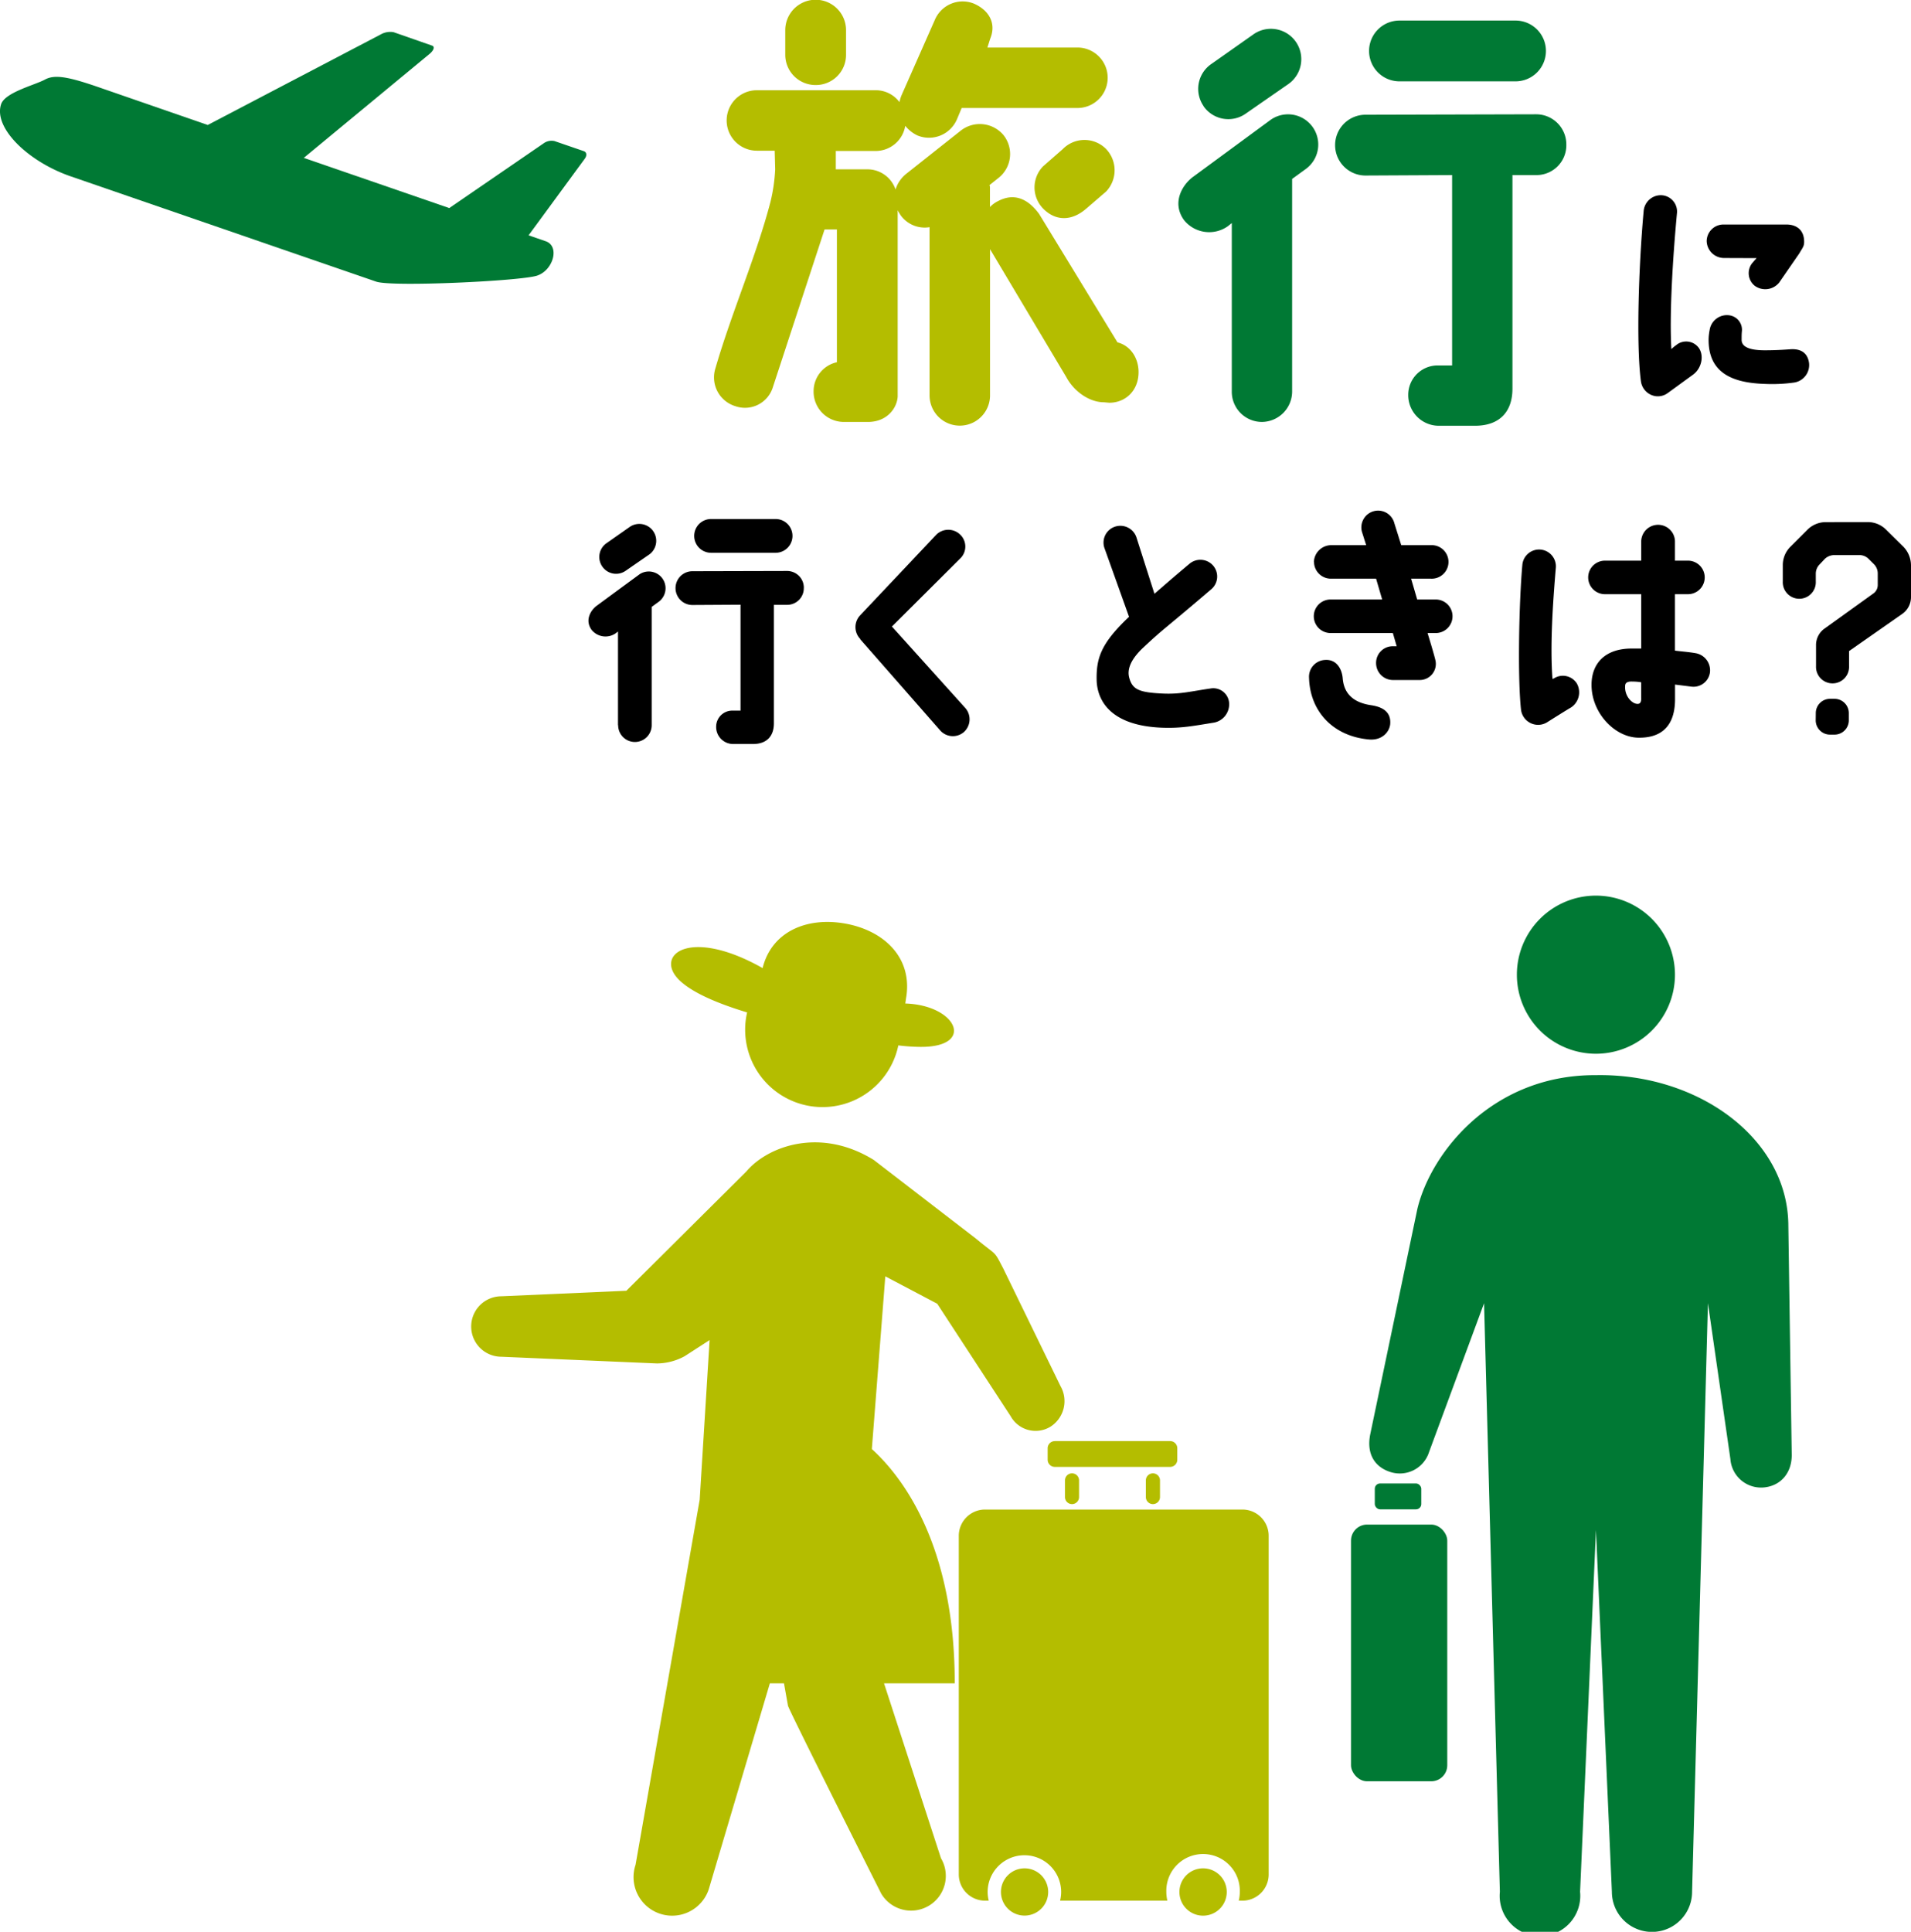
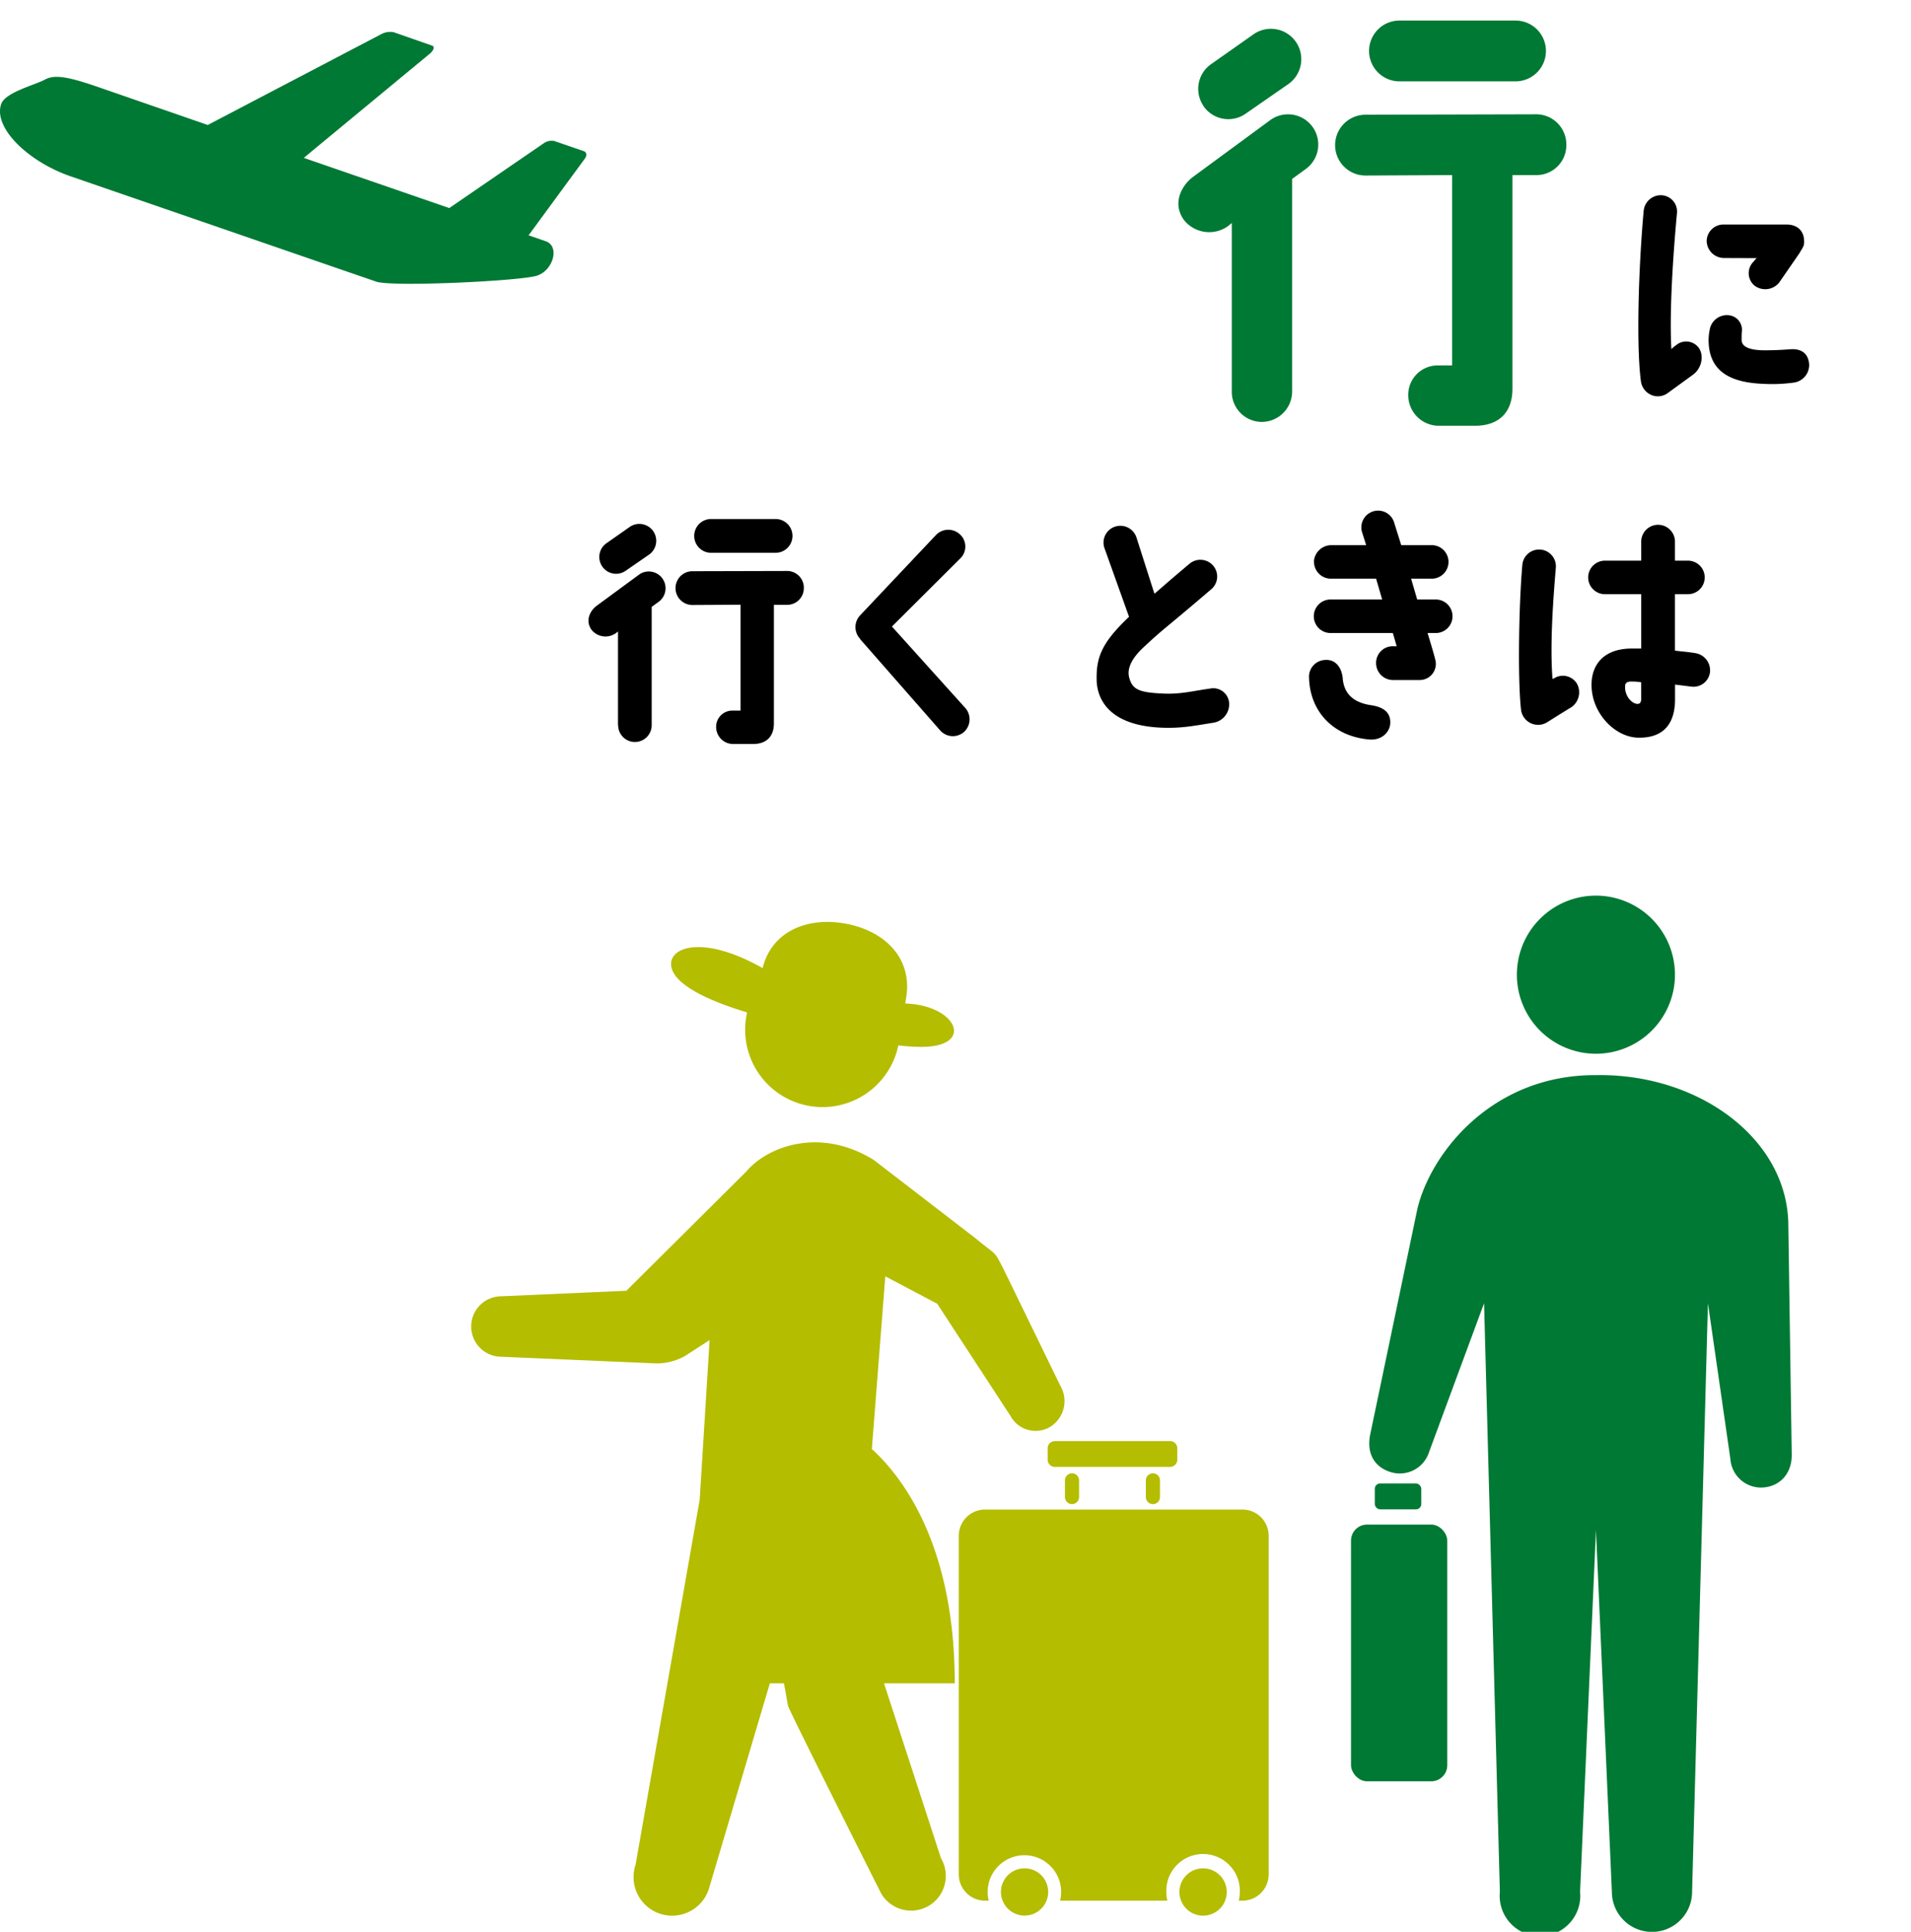
<svg xmlns="http://www.w3.org/2000/svg" width="474.11" height="479.18" viewBox="0 0 474.11 479.18">
  <defs>
    <style>.a{fill:#007934;}.b{fill:#b4bd00;}</style>
  </defs>
  <rect class="a" x="341.08" y="367.97" width="11.53" height="6.42" rx="1.31" />
  <path class="a" d="M415.55,241.77a19.61,19.61,0,1,1-19.61-19.61A19.62,19.62,0,0,1,415.55,241.77Z" />
  <path class="a" d="M395.94,266.69c-25.69-.14-40.94,19.22-44.29,33.15L340,355.54c-1.08,4.92.93,8.31,4.95,9.59a7.62,7.62,0,0,0,9.59-4.94l13.65-36.93,3.92,146a10,10,0,1,0,19.9,0l3.94-89.74,3.95,89.74a9.95,9.95,0,1,0,19.9,0l3.93-146,5.57,38.64a7.63,7.63,0,0,0,8.16,7.07c4.2-.31,7.12-3.51,7.06-8.16l-.84-56.72C443.66,282.5,421.4,266.22,395.94,266.69Z" />
  <rect class="a" x="335.18" y="378.17" width="23.88" height="63.68" rx="3.98" />
  <path class="a" d="M11.15,19.74c2.44-1.33,5.81-.72,13.63,2L51.55,31l43-22.51a4.77,4.77,0,0,1,3.09-.51l9.57,3.34c.69.25.43,1.14-.58,2L75.37,39.16l36.09,12.45L135,35.47a3.32,3.32,0,0,1,2.59-.47l7.27,2.5c.7.25.8,1.08.22,1.87l-13.94,19,4.25,1.47c3.55,1.22,1.89,7.19-2.14,8.53s-36,2.85-39.92,1.49L17.59,43.76C6.91,40.08-1.72,31.66.29,25.81,1.3,22.89,8.7,21.08,11.15,19.74Z" />
  <path class="b" d="M248.33,469.3a5.86,5.86,0,1,0,5.86-5.86A5.86,5.86,0,0,0,248.33,469.3Z" />
  <path class="b" d="M261.7,357.46h28.6a1.78,1.78,0,0,1,1.78,1.78v2.84a1.78,1.78,0,0,1-1.78,1.78H261.7a1.78,1.78,0,0,1-1.78-1.78v-2.84a1.77,1.77,0,0,1,1.77-1.77Z" />
  <path class="b" d="M284.28,371.34a1.75,1.75,0,0,0,1.75,1.75h0a1.75,1.75,0,0,0,1.76-1.75v-4.13a1.75,1.75,0,0,0-1.76-1.75h0a1.75,1.75,0,0,0-1.75,1.75Z" />
  <path class="b" d="M264.21,371.34a1.75,1.75,0,0,0,1.75,1.75h0a1.75,1.75,0,0,0,1.75-1.75v-4.13a1.75,1.75,0,0,0-1.75-1.75h0a1.75,1.75,0,0,0-1.75,1.75Z" />
  <path class="b" d="M244.43,374.44h63.81a6.51,6.51,0,0,1,6.51,6.51v84a6.51,6.51,0,0,1-6.51,6.51h-.91a9.51,9.51,0,0,0,.26-2.15,9.12,9.12,0,1,0-18.23,0,9.51,9.51,0,0,0,.26,2.15H263a9,9,0,0,0,.27-2.15,9.12,9.12,0,0,0-18.24,0,9,9,0,0,0,.27,2.15h-.91a6.52,6.52,0,0,1-6.52-6.51V381A6.52,6.52,0,0,1,244.43,374.44Z" />
  <path class="b" d="M292.61,469.3a5.87,5.87,0,1,0,5.87-5.86A5.86,5.86,0,0,0,292.61,469.3Z" />
  <path class="b" d="M263.1,343.81l-14.2-29.17c-2.46-4.71-1.4-2.92-6.77-7.4l-25.36-19.52c-13.35-8.25-26.37-3.36-31.63,2.89L155.4,320.17l-31,1.37a7.48,7.48,0,0,0,0,15L163,338.2a14.6,14.6,0,0,0,6.85-1.79l6.2-4L173.59,372l-15.91,90.56a9.57,9.57,0,0,0,18.15,6.1L191,417.54h3.5l1,5.6c.75,2.12,23.12,46.56,23.12,46.56a8.61,8.61,0,1,0,14.83-8.77l-14.13-43.39h17.55c0-34.07-12.77-51-20.57-58.11l3.34-42.83,12.88,6.79,18.23,27.92a7.07,7.07,0,0,0,9.83,2.6A7.51,7.51,0,0,0,263.1,343.81Z" />
  <path class="b" d="M224.71,248.92h-.11l.19-1.33c1.72-9.92-5.36-16.82-15.27-18.53-9.48-1.63-18.09,2.08-20.32,11.07-18.23-10.29-27-3.19-20.66,3,3.33,3.22,9.83,5.89,16.82,8a18.53,18.53,0,0,0-.49,4.18,19.2,19.2,0,0,0,38,4,48.22,48.22,0,0,0,5.38.37C242,259.83,237.57,249.4,224.71,248.92Z" />
-   <path class="b" d="M277.25,84.93c3.18.79,5.22,3.85,5.22,7.37,0,4.65-3.29,7.6-7.26,7.6l-1.36-.12c-3.51,0-7.37-2.61-9.3-6.23L245.62,61.8V98.08a7.49,7.49,0,0,1-15,0V56.35a7.35,7.35,0,0,1-7-2.72,10.66,10.66,0,0,1-.91-1.47V98.42c-.22,3-2.83,6.35-7.59,6.24h-5.9A7.51,7.51,0,0,1,201.85,97a7.35,7.35,0,0,1,5.78-7.15V56.92h-3.06L191.76,96a7.24,7.24,0,0,1-9.3,4.76,7.46,7.46,0,0,1-5-9.3c4.08-14.06,10.21-28,13.72-41.5a42.77,42.77,0,0,0,1.14-7.93l-.12-4.65h-4.42a7.49,7.49,0,0,1,0-15h29.48a7.35,7.35,0,0,1,5.9,2.95,8.81,8.81,0,0,1,.56-1.82L231.9,5A7.49,7.49,0,0,1,241.65.91c3.85,1.7,5.56,5,4,8.73l-.68,2.15h22.34a7.49,7.49,0,0,1,0,15H238.59l-1.14,2.72a7.54,7.54,0,0,1-9.86,4.08,8.58,8.58,0,0,1-3-2.38,7.45,7.45,0,0,1-7.37,6.24h-9.86V42h7.82a7.36,7.36,0,0,1,7,5,8.05,8.05,0,0,1,2.61-3.85l13.6-10.77A7.66,7.66,0,0,1,249,33.56a7.54,7.54,0,0,1-1.25,10.55l-2.27,1.81a1.39,1.39,0,0,1,.12.68v4.76a6.92,6.92,0,0,1,2-1.47c3.63-1.93,7.14-1,10.2,3.18ZM202.42,21.09a7.5,7.5,0,0,1-7.6-7.48V7.48a7.54,7.54,0,0,1,15.08,0v6.13A7.47,7.47,0,0,1,202.42,21.09Zm71.89,15.76a7.65,7.65,0,0,1,.11,10.66l-4.88,4.2c-3.74,3.28-7.71,3.06-10.66.11a7.51,7.51,0,0,1-.11-10.55L263.65,37A7.54,7.54,0,0,1,274.31,36.85Z" />
  <path class="a" d="M305.6,97.17V55.33l-1,.8a8,8,0,0,1-10.89-1.59c-3.06-4.31-.34-8.73,2.27-10.66l19.28-14.17A7.48,7.48,0,1,1,323.85,42l-3.28,2.38V97.17a7.56,7.56,0,0,1-7.49,7.49A7.48,7.48,0,0,1,305.6,97.17Zm-7-70.86a7.49,7.49,0,0,1,1.93-10.44L311,8.5a7.53,7.53,0,0,1,8.62,12.36L309,28.23A7.49,7.49,0,0,1,298.57,26.31Zm90,9.52a7.41,7.41,0,0,1-7.37,7.6h-6v53c0,5.56-3.06,9.18-9.3,9.18h-9.07a7.59,7.59,0,0,1-7.48-7.71,7.28,7.28,0,0,1,7.48-7.25h3.4V43.43l-21.43.11a7.54,7.54,0,1,1-.11-15.08l42.4-.11A7.48,7.48,0,0,1,388.6,35.83ZM347.21,5.1H376a7.54,7.54,0,0,1,0,15.08h-28.8a7.54,7.54,0,1,1,0-15.08Z" />
  <path d="M407.1,94.54c-1.19-8.88-.56-28.6.69-42.26a4.27,4.27,0,0,1,4.48-3.85,4.05,4.05,0,0,1,3.78,4.41c-1.07,11.47-1.89,25.07-1.39,33.76a8.54,8.54,0,0,1,1.13-.94,3.88,3.88,0,0,1,5.67.63c1.33,1.89.76,5-1.38,6.61l-6.24,4.54a4.16,4.16,0,0,1-3.15.82A4.3,4.3,0,0,1,407.1,94.54ZM447.6,60c0,1.14-.44,1.51-1.19,2.84l-5,7.24a4.43,4.43,0,0,1-6.05.82,4,4,0,0,1-.56-5.73l1-1.14L427.7,64a4.31,4.31,0,0,1-4.28-4.22,4.16,4.16,0,0,1,4.28-4.09h15.5C445.27,55.68,447.6,56.68,447.6,60Zm1.2,29.92a4.4,4.4,0,0,1-3.9,5,39.36,39.36,0,0,1-7,.31c-8-.25-14.17-2.64-14-11.27a13.7,13.7,0,0,1,.25-2.08,4.33,4.33,0,0,1,5-3.65,3.62,3.62,0,0,1,3,4c-.06.69-.06,1.13-.06,2.08,0,1.63,1.76,2.64,6.11,2.58,1.38,0,3.4-.06,5.92-.25S448.42,87.42,448.8,89.94Z" />
  <path d="M153.32,179.89V156.65l-.57.44a4.44,4.44,0,0,1-6-.88c-1.7-2.4-.19-4.85,1.26-5.93l10.71-7.87a4.16,4.16,0,0,1,4.78,6.8l-1.82,1.33v29.35a4.16,4.16,0,0,1-8.32,0Zm-3.9-39.37a4.15,4.15,0,0,1,1.07-5.79l5.85-4.1a4.19,4.19,0,0,1,4.79,6.87l-5.92,4.09A4.15,4.15,0,0,1,149.42,140.52Zm50,5.29a4.12,4.12,0,0,1-4.1,4.22H192v29.42c0,3.08-1.71,5.1-5.17,5.1h-5a4.22,4.22,0,0,1-4.16-4.28,4,4,0,0,1,4.16-4h1.89V150l-11.9.07a4.19,4.19,0,0,1-.07-8.38l23.56-.06A4.15,4.15,0,0,1,199.43,145.81Zm-23-17.07h16a4.19,4.19,0,0,1,0,8.38h-16a4.19,4.19,0,1,1,0-8.38Z" />
  <path d="M213.47,158.54a4.24,4.24,0,0,1-.12-5.86l18.89-20a4.24,4.24,0,0,1,5.92-.13,4.1,4.1,0,0,1,.19,5.86l-17.07,17,18.27,20.28a4.25,4.25,0,0,1-.44,5.92,4.2,4.2,0,0,1-5.92-.5l-19.78-22.55Z" />
  <path d="M280.11,153,274,135.92a4.16,4.16,0,0,1,2.65-5.29,4.21,4.21,0,0,1,5.29,2.65l4.47,14c2-1.7,3.72-3.27,8.69-7.43a4.18,4.18,0,0,1,5.86.44,4.13,4.13,0,0,1-.44,5.86c-11.84,10.14-11.65,9.57-16.88,14.48-2.77,2.59-4.16,5.17-3.46,7.56.81,2.9,2.52,3.59,8.44,3.85,4.28.18,6.86-.57,11.71-1.26a3.94,3.94,0,0,1,4.6,3.46,4.64,4.64,0,0,1-3.72,5c-5.16.82-8.12,1.45-13,1.26-12.47-.51-15.87-6.49-16.13-11.53C271.92,163.26,273.12,159.61,280.11,153Z" />
  <path d="M324.77,168.17a4.16,4.16,0,0,1,4-4.47c2.84-.19,4.16,2.27,4.35,4.54.31,3.84,2.64,6,6.93,6.67,2.2.32,5.16,1.2,4.85,4.73-.19,1.89-2,4.09-5.3,3.78C330.63,182.6,325,176.36,324.77,168.17Zm1.2-28.78a4.33,4.33,0,0,1,4.41-4.16h8.56l-1-3.15a4.16,4.16,0,1,1,8-2.27l1.7,5.42H355a4.16,4.16,0,1,1,0,8.31h-4.91l1.51,5.17H356a4.16,4.16,0,1,1,0,8.31h-1.83s1.77,5.74,2,7a4,4,0,0,1-4,4.66h-6.61a4.2,4.2,0,0,1-4.16-4.16,4.12,4.12,0,0,1,4.16-4.22h.95l-.95-3.28H330.31a4.16,4.16,0,1,1,0-8.31h12.6l-1.51-5.17H330.12A4.19,4.19,0,0,1,326,139.39Z" />
  <path d="M377.36,176.05c-.88-7.88-.5-26.77.32-35.84a4.17,4.17,0,1,1,8.31.69c-.75,8.82-1.45,19.34-.82,27.53a.66.66,0,0,1,.32-.13,4.09,4.09,0,0,1,5.73,1.26,4.5,4.5,0,0,1-1.45,5.92c-1,.57-5,3.09-6,3.72A4.27,4.27,0,0,1,377.36,176.05Zm46.87-9.26a4.12,4.12,0,0,1-4.66,3.52l-4-.5v3.91c-.12,7.18-4.22,9.32-9,9.26-5.8,0-11.72-6-11.72-13.11,0-5.22,3.28-9.13,10.33-9h2V147.39h-9a4.16,4.16,0,1,1,0-8.32h9v-4.91a4.19,4.19,0,0,1,8.37,0v4.91h3.22a4.16,4.16,0,0,1,0,8.32h-3.22v14c1.45.19,3.34.32,5.11.63A4.32,4.32,0,0,1,424.23,166.79Zm-17.07,2.45a12.44,12.44,0,0,0-2.14-.18c-1.33-.07-1.83.37-1.83,1.07-.19,2.45,1.64,4.47,3.09,4.47.62,0,.94-.44.88-1.51Z" />
-   <path d="M463.4,129.5a6.44,6.44,0,0,1,4.54,1.89l4.28,4.22a6.69,6.69,0,0,1,1.89,4.6v7.87a5.09,5.09,0,0,1-2.2,4.22l-13.17,9.2v3.71a4.1,4.1,0,1,1-8.19,0v-5.1a5,5,0,0,1,2.15-4.22l12.09-8.69a2.58,2.58,0,0,0,1.07-2.14v-2.77a3.28,3.28,0,0,0-.94-2.34l-1.33-1.32a3.2,3.2,0,0,0-2.27-.94H455a3.47,3.47,0,0,0-2.27.94L451.44,140a3.25,3.25,0,0,0-.95,2.34v1.88a4.1,4.1,0,1,1-8.19,0v-4a6.44,6.44,0,0,1,1.89-4.6l4.22-4.22a6.48,6.48,0,0,1,4.6-1.89Zm-12.91,47.43a3.54,3.54,0,0,1,3.53-3.59h1.07a3.55,3.55,0,0,1,3.59,3.59v1.76a3.54,3.54,0,0,1-3.59,3.53H454a3.54,3.54,0,0,1-3.53-3.59Z" />
</svg>